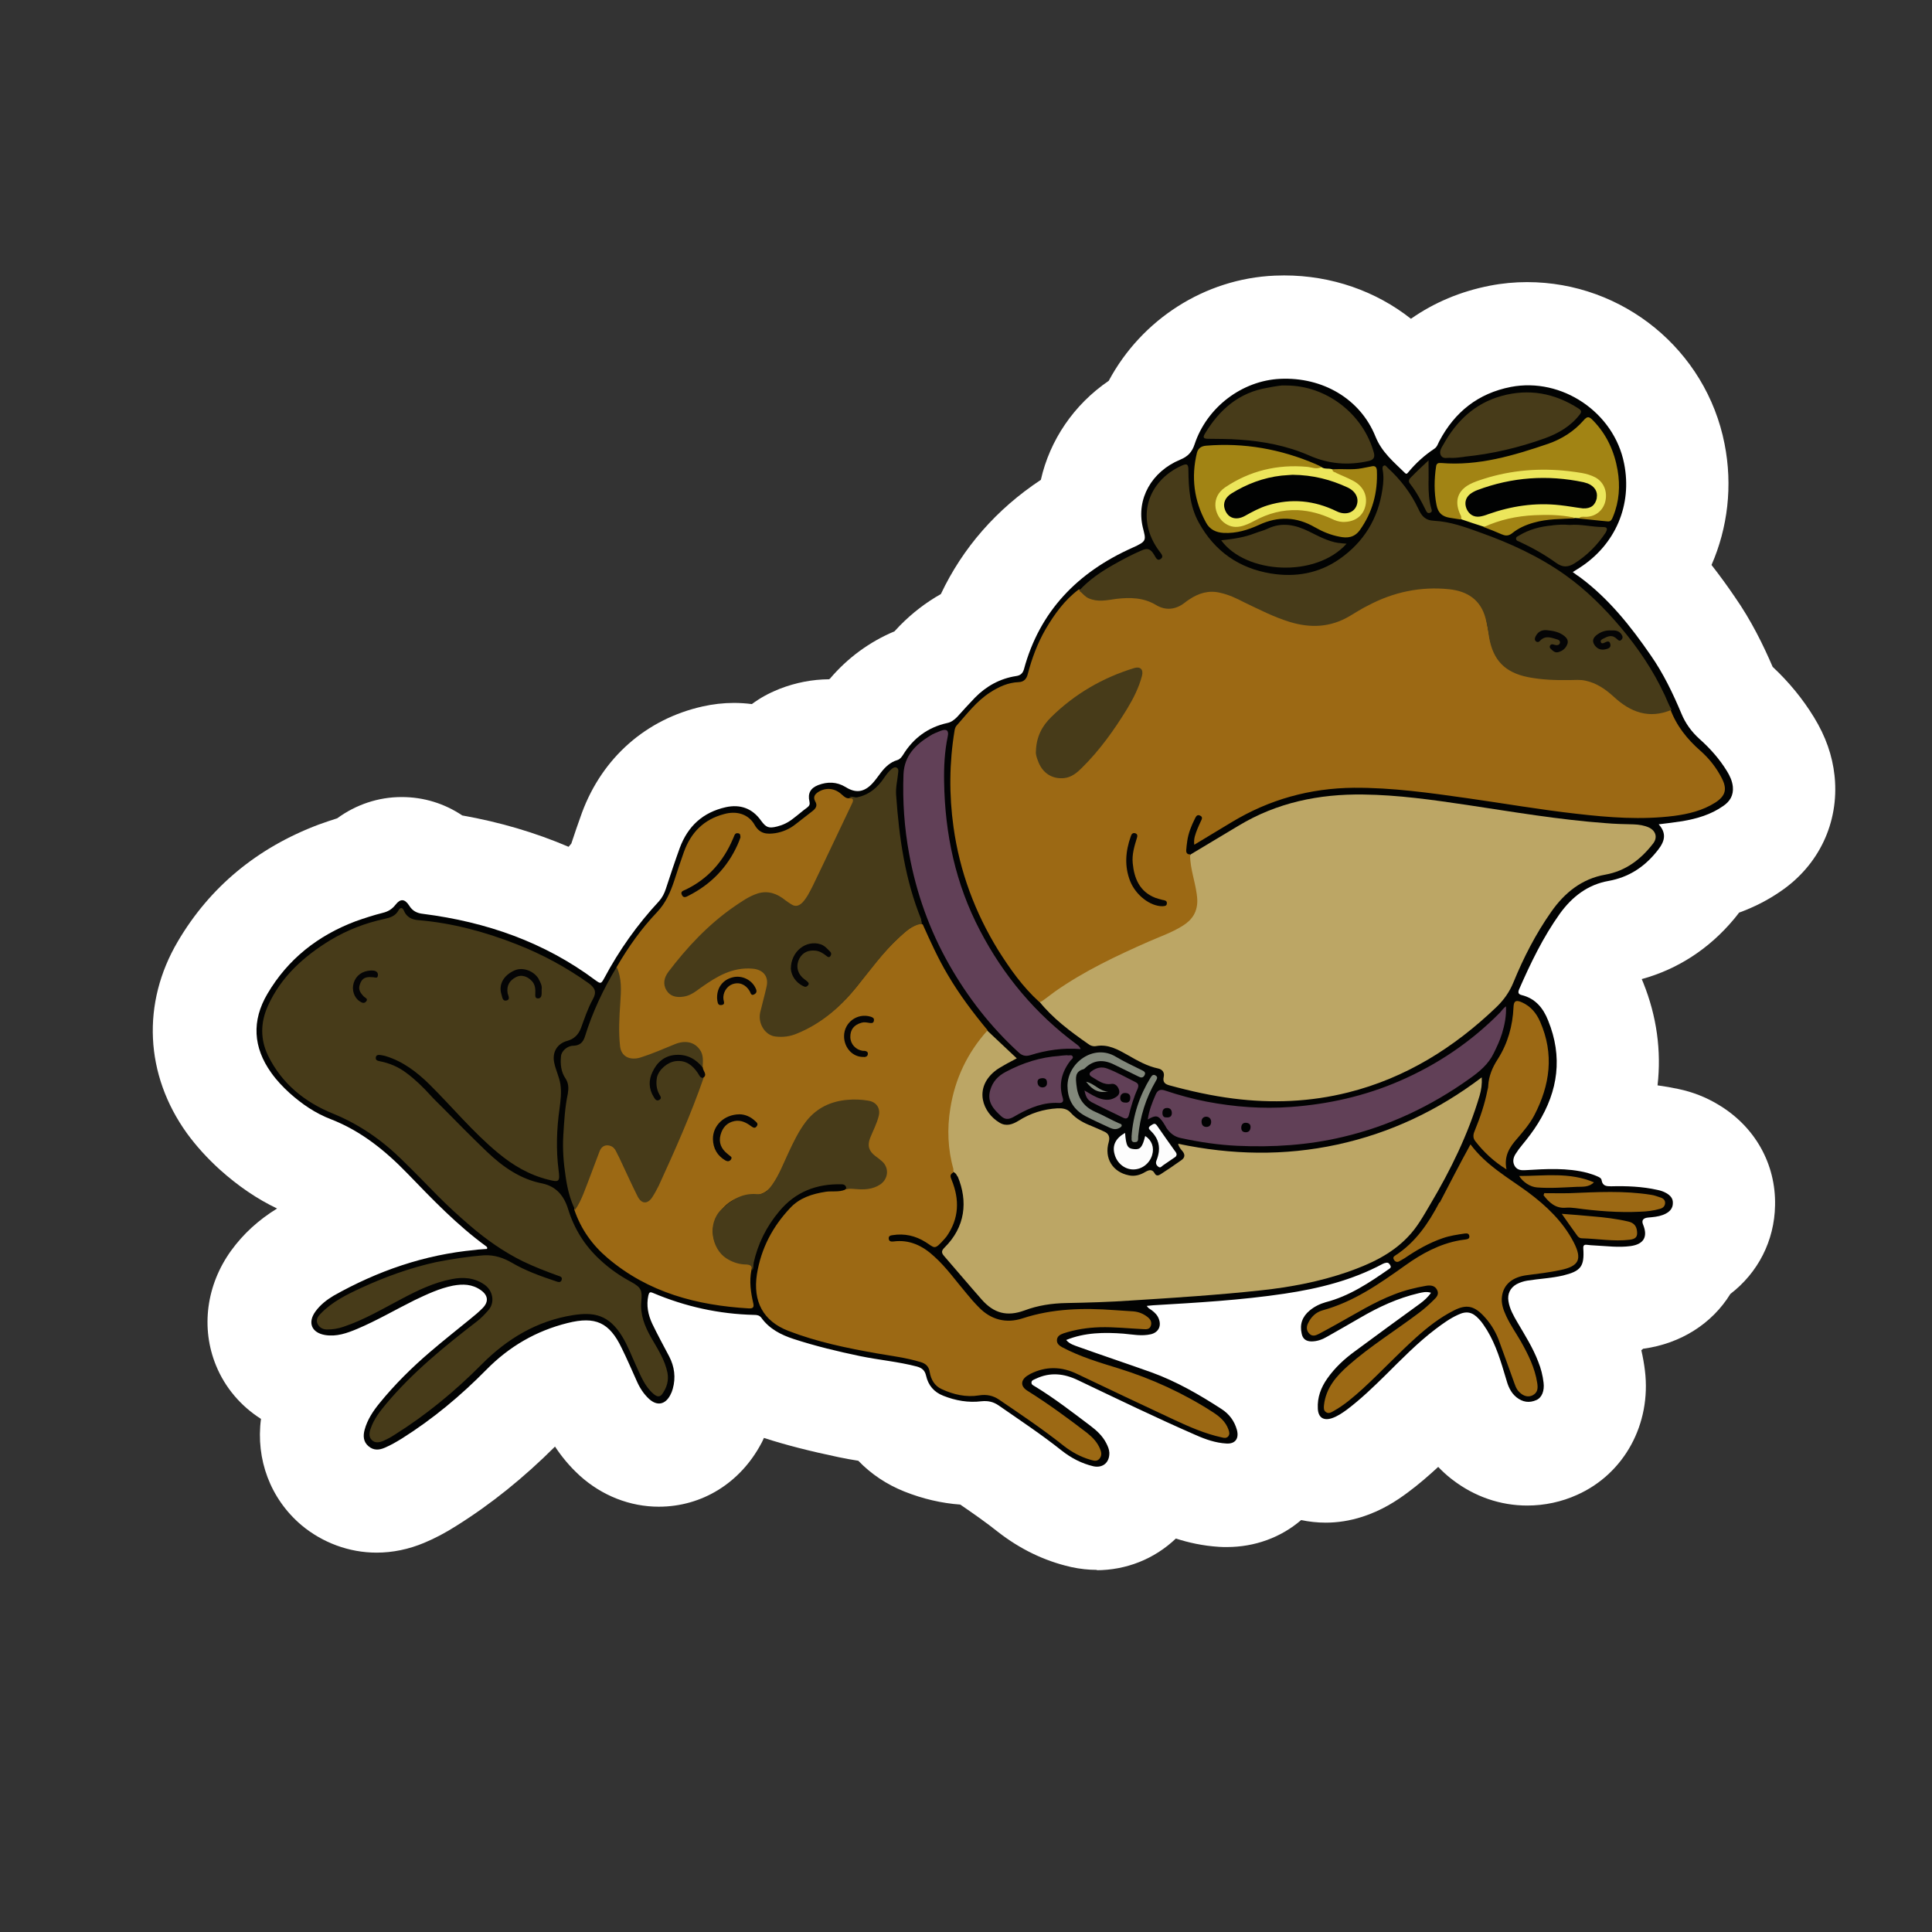
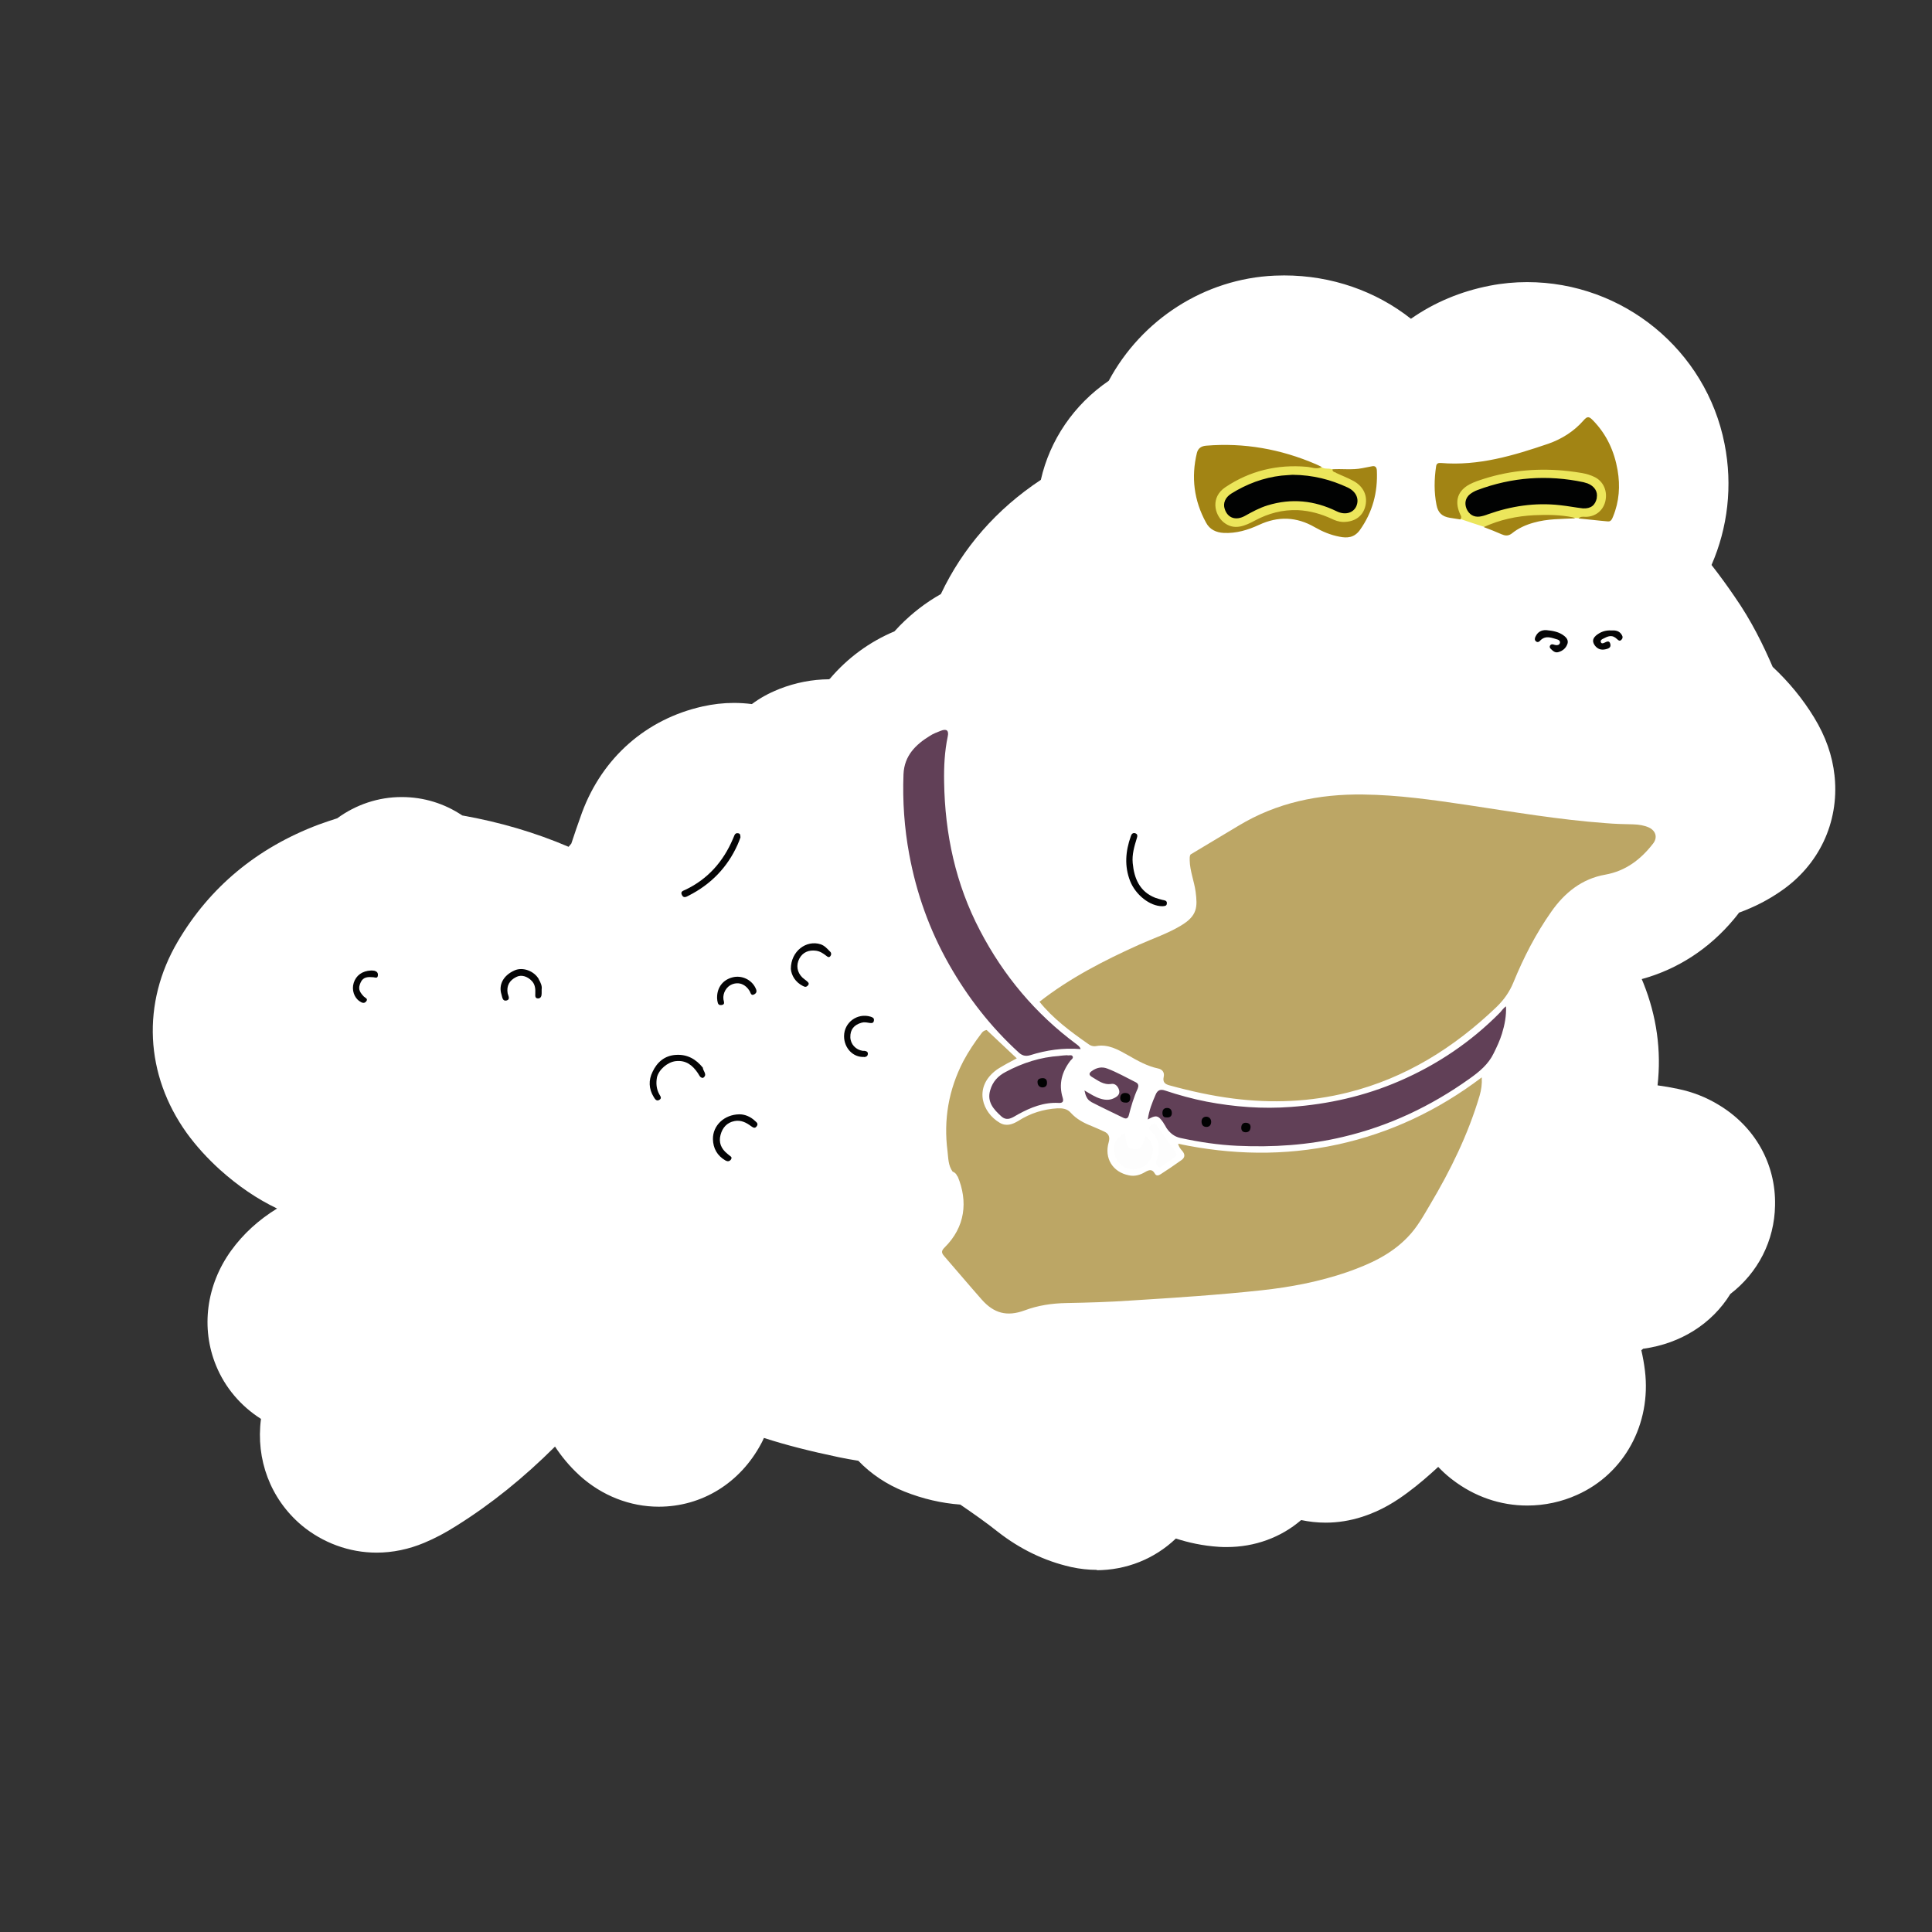
<svg xmlns="http://www.w3.org/2000/svg" id="Vrstva_1" viewBox="0 0 283.46 283.46">
  <rect x="0" y="0" width="283.46" height="283.46" fill="#333333" stroke="none" />
  <defs>
    <style>.cls-1{fill:#473b19;}.cls-1,.cls-2,.cls-3,.cls-4,.cls-5,.cls-6,.cls-7,.cls-8,.cls-9,.cls-10,.cls-11,.cls-12,.cls-13{stroke-width:0px;}.cls-2{fill:#614057;}.cls-3{fill:#82887b;}.cls-4{fill:#a28414;}.cls-5{fill:#9c6914;}.cls-6{fill:#1e1e1c;}.cls-7{fill:#bca665;}.cls-8{fill:#fdfdfd;}.cls-9{fill:#ece65b;}.cls-10{fill:#fff;}.cls-11{fill:#010202;}.cls-12{fill:#050506;}.cls-13{fill:#020303;}</style>
  </defs>
-   <path class="cls-6" d="M160.93,222.54c-.69,0-1.39-.08-2.06-.21-2.77-.63-5.3-1.86-7.64-3.68-1.77-1.41-3.64-2.74-5.9-4.29-1.15-.79-2.48-1.25-3.87-1.36-1.94-.14-3.91-.6-5.84-1.38-1.57-.63-2.93-1.53-4.05-2.69-1.16-1.21-2.69-2-4.34-2.28-.84-.14-1.7-.29-2.54-.46-3.99-.84-7.24-1.67-10.18-2.61-.79-.26-1.59-.37-2.38-.37-2.95,0-5.75,1.68-7.06,4.48l-.23.47c-1.74,3.27-4.71,5.13-8.15,5.13-2.28,0-4.54-.9-6.37-2.54-.93-.86-1.68-1.76-2.34-2.75-1.28-1.96-3.39-3.24-5.72-3.47-.26-.03-.53-.05-.79-.05-2.05,0-4.03.81-5.5,2.28-4.2,4.19-8.48,7.63-13.07,10.51-1.31.83-2.46,1.44-3.59,1.91-1.34.57-2.67.84-4,.84-2.17,0-4.31-.78-6.01-2.2-2.49-2.11-3.67-5.24-3.22-8.59.4-3.01-.99-5.98-3.55-7.61-1.62-1.02-2.86-2.49-3.56-4.22-1.24-3-.73-6.48,1.31-9.34,1.19-1.64,2.63-2.95,4.54-4.13,2.43-1.5,3.84-4.2,3.7-7.05-.15-2.84-1.85-5.38-4.42-6.62-2.28-1.09-4.4-2.55-6.53-4.45-1.47-1.33-2.74-2.74-3.74-4.14-4.36-6.07-4.71-13.23-.95-19.62,3.77-6.4,9.38-11.05,16.69-13.8.86-.31,1.59-.57,2.32-.79.81-.26,1.57-.64,2.28-1.15,1.45-1.05,3.13-1.62,4.86-1.62s3.18.46,4.54,1.38c.9.61,1.93,1.02,3,1.21,4.92.87,9.6,2.25,13.89,4.1.99.43,2.03.63,3.07.63,2.25,0,4.43-.96,5.94-2.75l.35-.41c.67-.78,1.18-1.68,1.51-2.64.47-1.42.96-2.87,1.5-4.34,2.06-5.56,6.36-9.35,12.06-10.62.98-.21,1.94-.34,2.9-.34.53,0,1.09.03,1.62.11.34.05.69.06,1.02.06,1.65,0,3.27-.52,4.6-1.51.67-.49,1.41-.9,2.22-1.22,1.54-.61,3.04-.9,4.54-.9,1.6,0,3.16-.5,4.48-1.44.53-.38,1.16-.92,1.57-1.42,1.79-2.11,3.99-3.73,6.53-4.78,1.01-.43,1.93-1.05,2.67-1.85.24-.26.47-.5.72-.75,1.27-1.28,2.7-2.4,4.23-3.26,1.41-.79,2.54-2,3.22-3.47,2.6-5.5,6.6-10.07,11.92-13.59,1.68-1.12,2.86-2.83,3.3-4.78.89-3.96,3.29-7.44,6.75-9.8,1.04-.7,1.89-1.67,2.49-2.77,3.56-6.66,10.39-11,17.82-11.32.35-.02.7-.02,1.04-.02,5.06,0,9.95,1.67,13.77,4.68,1.42,1.12,3.12,1.68,4.84,1.68,1.56,0,3.13-.47,4.48-1.42,2.49-1.74,5.38-2.95,8.6-3.59,1.3-.24,2.63-.38,3.94-.38,10.38,0,19.33,7.34,21.32,17.44.89,4.48.4,9.02-1.41,13.14-1.15,2.63-.76,5.67.99,7.93.98,1.25,1.97,2.61,3.12,4.28,2.23,3.19,3.76,6.48,4.84,8.97.43.98,1.05,1.86,1.83,2.6,1.88,1.76,3.48,3.7,4.74,5.78,1.1,1.82,1.71,3.51,1.91,5.33.38,3.96-1.28,7.46-4.55,9.67-1.36.95-2.78,1.67-4.37,2.25-1.42.52-2.66,1.44-3.56,2.64-.17.21-.34.44-.52.66-2.61,3.13-5.82,5.23-9.58,6.25-2.17.6-3.97,2.09-4.97,4.11-.98,2.02-1.05,4.37-.18,6.43l.15.4c1.5,3.73,2.03,7.5,1.6,11.29-.47,4.22,2.51,8.04,6.71,8.6.81.11,1.6.24,2.37.41,1.34.29,2.51.73,3.55,1.36,3,1.77,4.65,4.66,4.57,7.95-.05,2.81-1.3,5.29-3.51,7-.75.58-1.38,1.28-1.88,2.08-1.47,2.37-4.07,3.97-7.14,4.4-1.42.2-2.86.81-3.96,1.73l-.15.12c-2.37,1.88-3.45,4.97-2.75,7.9.17.7.29,1.42.38,2.12.53,4.43-1.62,8.51-5.36,10.18-1.31.6-2.74.9-4.16.9-2.22,0-4.37-.75-6.24-2.19l-.14-.11c-.37-.29-.72-.61-1.05-.96-1.53-1.6-3.59-2.43-5.65-2.43-1.89,0-3.81.69-5.3,2.08-1.38,1.28-2.6,2.31-3.85,3.24-1.19.87-2.55,1.79-4.37,2.37-1.01.32-2,.49-3,.49-.66,0-1.31-.06-1.94-.2-.55-.12-1.1-.18-1.65-.18-1.85,0-3.65.66-5.07,1.88-1.59,1.36-3.61,2.08-5.82,2.08-.21,0-.41,0-.64-.02-1.48-.09-2.93-.37-4.45-.86-.78-.26-1.59-.38-2.38-.38-1.97,0-3.91.75-5.38,2.15-1.71,1.64-3.9,2.49-6.31,2.49l-.05-.03Z" />
-   <path class="cls-10" d="M160.93,230.33c-1.24,0-2.48-.14-3.7-.4-.08-.02-.14-.03-.21-.05-3.79-.87-7.37-2.6-10.61-5.13-1.73-1.38-3.58-2.67-5.52-4-2.75-.2-5.5-.84-8.19-1.91-2.61-1.04-4.91-2.58-6.77-4.52-.95-.15-1.91-.32-2.86-.52-4.28-.9-7.78-1.79-10.99-2.83-.08.15-.14.31-.21.46-.06.12-.12.24-.18.35-3.09,5.81-8.71,9.28-15.04,9.28-4.2,0-8.31-1.6-11.57-4.54-.06-.06-.12-.11-.18-.17-1.31-1.21-2.46-2.58-3.47-4.11-4.6,4.58-9.34,8.41-14.43,11.6-1.68,1.07-3.19,1.86-4.74,2.51-2.28.96-4.65,1.45-7.01,1.45-4,0-7.92-1.44-11.02-4.03-4.57-3.87-6.72-9.67-5.94-15.59-2.95-1.88-5.26-4.57-6.59-7.82-2.26-5.5-1.44-11.81,2.2-16.86,1.8-2.48,4-4.49,6.75-6.19-2.95-1.41-5.7-3.29-8.37-5.68-1.91-1.73-3.51-3.51-4.86-5.36-6.17-8.59-6.66-19.1-1.34-28.13,4.69-7.98,11.64-13.75,20.65-17.15.06-.02.12-.05.17-.06.89-.32,1.74-.61,2.57-.87,2.77-2.02,6.04-3.12,9.46-3.12,3.24,0,6.28.95,8.89,2.7,5.53.98,10.74,2.52,15.6,4.6.14-.15.28-.32.4-.47.49-1.48,1.01-3.01,1.57-4.55,3-8.08,9.43-13.72,17.68-15.57,1.51-.34,3.07-.52,4.6-.52.89,0,1.77.06,2.64.17,1.16-.86,2.46-1.59,3.88-2.15.06-.03.12-.05.18-.08,2.37-.92,4.8-1.39,7.26-1.41.05-.03.09-.06.14-.09,2.58-3.04,5.81-5.41,9.46-6.94.26-.28.53-.57.79-.84,1.83-1.86,3.85-3.41,6.02-4.63,3.21-6.79,8.16-12.45,14.67-16.76,1.31-5.81,4.83-11.03,9.96-14.53,4.8-8.97,14.06-14.99,24.36-15.43.46-.02.92-.03,1.38-.03,6.98,0,13.49,2.32,18.6,6.36,3.38-2.37,7.27-4.02,11.6-4.86,1.8-.35,3.64-.52,5.44-.52,14.09,0,26.27,9.98,28.97,23.73,1.22,6.14.47,12.32-1.91,17.77,1.24,1.59,2.37,3.15,3.39,4.65,2.48,3.55,4.22,7.15,5.58,10.3,2.38,2.22,4.43,4.72,6.07,7.41,1.71,2.8,2.69,5.59,3.01,8.56,0,.06,0,.12.02.2.64,6.69-2.32,12.94-7.93,16.76-1.85,1.28-3.88,2.32-6.1,3.13-.24.32-.49.64-.76.96-3.62,4.34-8.25,7.35-13.52,8.79.08.18.15.37.23.55,1.97,4.89,2.67,9.99,2.09,15.04,1.04.14,2.05.32,3.04.53,2.11.44,4.07,1.21,5.84,2.28,5.39,3.19,8.5,8.71,8.36,14.81-.09,5.18-2.49,9.86-6.56,12.99-2.69,4.36-7.27,7.26-12.68,8.02h-.09c-.09.08-.18.15-.29.23.23.99.41,2,.53,3,.95,7.82-3.03,15.13-9.95,18.22-2.25,1.02-4.75,1.57-7.32,1.57-3.94,0-7.75-1.31-10.97-3.79-.09-.06-.17-.14-.26-.2-.67-.53-1.28-1.1-1.83-1.68-1.39,1.28-2.84,2.55-4.49,3.77-1.59,1.18-3.73,2.61-6.65,3.55-1.8.58-3.61.86-5.38.86-1.24,0-2.45-.14-3.59-.38-2.96,2.55-6.8,3.96-10.9,3.96-.37,0-.75,0-1.15-.03-2.4-.15-4.54-.64-6.33-1.22-3.15,3-7.27,4.65-11.71,4.65h.11Z" />
+   <path class="cls-10" d="M160.93,230.33c-1.24,0-2.48-.14-3.7-.4-.08-.02-.14-.03-.21-.05-3.79-.87-7.37-2.6-10.61-5.13-1.73-1.38-3.58-2.67-5.52-4-2.75-.2-5.5-.84-8.19-1.91-2.61-1.04-4.91-2.58-6.77-4.52-.95-.15-1.91-.32-2.86-.52-4.28-.9-7.78-1.79-10.99-2.83-.08.15-.14.31-.21.46-.06.12-.12.24-.18.35-3.09,5.81-8.71,9.28-15.04,9.28-4.2,0-8.31-1.6-11.57-4.54-.06-.06-.12-.11-.18-.17-1.31-1.21-2.46-2.58-3.47-4.11-4.6,4.58-9.34,8.41-14.43,11.6-1.68,1.07-3.19,1.86-4.74,2.51-2.28.96-4.65,1.45-7.01,1.45-4,0-7.92-1.44-11.02-4.03-4.57-3.87-6.72-9.67-5.94-15.59-2.95-1.88-5.26-4.57-6.59-7.82-2.26-5.5-1.44-11.81,2.2-16.86,1.8-2.48,4-4.49,6.75-6.19-2.95-1.41-5.7-3.29-8.37-5.68-1.91-1.73-3.51-3.51-4.86-5.36-6.17-8.59-6.66-19.1-1.34-28.13,4.69-7.98,11.64-13.75,20.65-17.15.06-.02.12-.05.17-.06.89-.32,1.74-.61,2.57-.87,2.77-2.02,6.04-3.12,9.46-3.12,3.24,0,6.28.95,8.89,2.7,5.53.98,10.74,2.52,15.6,4.6.14-.15.28-.32.4-.47.49-1.48,1.01-3.01,1.57-4.55,3-8.08,9.43-13.72,17.68-15.57,1.51-.34,3.07-.52,4.6-.52.89,0,1.77.06,2.64.17,1.16-.86,2.46-1.59,3.88-2.15.06-.03.12-.05.18-.08,2.37-.92,4.8-1.39,7.26-1.41.05-.03.09-.06.14-.09,2.58-3.04,5.81-5.41,9.46-6.94.26-.28.53-.57.79-.84,1.83-1.86,3.85-3.41,6.02-4.63,3.21-6.79,8.16-12.45,14.67-16.76,1.31-5.81,4.83-11.03,9.96-14.53,4.8-8.97,14.06-14.99,24.36-15.43.46-.02.92-.03,1.38-.03,6.98,0,13.49,2.32,18.6,6.36,3.38-2.37,7.27-4.02,11.6-4.86,1.8-.35,3.64-.52,5.44-.52,14.09,0,26.27,9.98,28.97,23.73,1.22,6.14.47,12.32-1.91,17.77,1.24,1.59,2.37,3.15,3.39,4.65,2.48,3.55,4.22,7.15,5.58,10.3,2.38,2.22,4.43,4.72,6.07,7.41,1.71,2.8,2.69,5.59,3.01,8.56,0,.06,0,.12.02.2.64,6.69-2.32,12.94-7.93,16.76-1.85,1.28-3.88,2.32-6.1,3.13-.24.32-.49.64-.76.96-3.62,4.34-8.25,7.35-13.52,8.79.08.18.15.37.23.55,1.97,4.89,2.67,9.99,2.09,15.04,1.04.14,2.05.32,3.04.53,2.11.44,4.07,1.21,5.84,2.28,5.39,3.19,8.5,8.71,8.36,14.81-.09,5.18-2.49,9.86-6.56,12.99-2.69,4.36-7.27,7.26-12.68,8.02h-.09c-.09.08-.18.15-.29.23.23.99.41,2,.53,3,.95,7.82-3.03,15.13-9.95,18.22-2.25,1.02-4.75,1.57-7.32,1.57-3.94,0-7.75-1.31-10.97-3.79-.09-.06-.17-.14-.26-.2-.67-.53-1.28-1.1-1.83-1.68-1.39,1.28-2.84,2.55-4.49,3.77-1.59,1.18-3.73,2.61-6.65,3.55-1.8.58-3.61.86-5.38.86-1.24,0-2.45-.14-3.59-.38-2.96,2.55-6.8,3.96-10.9,3.96-.37,0-.75,0-1.15-.03-2.4-.15-4.54-.64-6.33-1.22-3.15,3-7.27,4.65-11.71,4.65h.11" />
  <path class="cls-10" d="M253.31,113.12c-1.09-1.77-2.46-3.33-4.03-4.72-1.18-1.05-2.05-2.26-2.64-3.7-1.27-2.98-2.64-5.9-4.51-8.57-2.95-4.26-6.13-8.3-10.35-11.43-.37-.24-.69-.47-1.09-.78.4-.24.72-.46,1.05-.66,5.23-3.36,7.7-9.17,6.49-15.25-1.47-7.52-9.14-12.68-16.63-11.25-4.78.93-8.21,3.64-10.47,7.92-.21.4-.34.87-.75,1.15-1.44.96-2.74,2.14-3.85,3.48-.15.15-.24.31-.47.06-1.65-1.62-3.39-3.04-4.32-5.35-2.23-5.53-7.76-8.73-13.95-8.45-5.59.24-10.76,4.16-12.58,9.6-.37,1.15-.99,1.8-2.11,2.26-4.2,1.74-6.46,5.78-5.5,9.89.46,1.93.69,2.05-1.53,3.04-7.96,3.58-13.59,9.26-15.91,17.86-.18.6-.5.87-1.15.96-2.34.37-4.36,1.47-6.02,3.16-.9.93-1.77,1.89-2.64,2.86-.43.43-.84.75-1.44.87-2.83.63-5,2.23-6.49,4.69-.21.34-.46.63-.84.75-1.02.31-1.74.99-2.37,1.8-.43.57-.81,1.15-1.3,1.65-1.21,1.3-2.43,1.44-3.91.5-1.3-.78-2.64-.81-4.03-.28-1.12.46-1.53,1.24-1.27,2.4.09.4,0,.63-.31.87-.72.53-1.41,1.15-2.14,1.68-.69.53-1.44.9-2.29,1.12-1.27.31-1.62.15-2.37-.87-1.27-1.77-3.04-2.43-5.17-1.96-3.36.75-5.56,2.8-6.74,5.96-.72,1.99-1.39,4-2.05,6.02-.21.66-.5,1.27-.99,1.8-3.19,3.42-5.87,7.18-8.05,11.31-.46.84-.5.84-1.27.31-7.52-5.62-16.06-8.57-25.29-9.75-.9-.09-1.56-.43-2.05-1.21-.66-1.02-1.3-1.05-2.02-.12-.5.63-1.12.99-1.86,1.18-1.36.34-2.67.75-4,1.24-5.5,2.08-9.92,5.53-12.93,10.65-2.32,3.94-2.11,7.85.57,11.58.78,1.09,1.71,2.08,2.7,2.98,1.8,1.62,3.76,2.95,6.02,3.82,4.42,1.71,7.99,4.6,11.25,7.96,3.67,3.79,7.3,7.61,11.58,10.71.09.09.21.18.09.37-.28.03-.53.03-.81.06-.31,0-.63.06-.93.09-7.43.69-14.29,3.07-20.75,6.71-1.02.6-1.96,1.33-2.67,2.32-1.18,1.62-.57,3.13,1.41,3.45,1.68.28,3.22-.28,4.72-.9,2.89-1.24,5.59-2.83,8.39-4.2,1.83-.87,3.67-1.74,5.65-2.14,1.44-.28,2.83-.24,4.1.66,1.05.75,1.18,1.68.28,2.61-.57.57-1.18,1.09-1.8,1.59-1.99,1.62-3.97,3.19-5.9,4.84-2.67,2.29-5.2,4.78-7.43,7.52-.96,1.18-1.8,2.43-2.2,3.91-.24.9-.21,1.77.57,2.43.75.63,1.56.57,2.4.21.87-.37,1.71-.84,2.52-1.36,4.54-2.86,8.63-6.28,12.39-10.1,3.33-3.36,7.27-5.68,11.9-6.83,4.1-1.02,6.13-.09,7.93,3.67.78,1.59,1.47,3.22,2.2,4.81.46,1.02,1.02,1.93,1.83,2.67,1.18,1.05,2.34.84,3.1-.57.15-.31.28-.6.37-.93.46-1.65.24-3.26-.53-4.75-.84-1.59-1.71-3.19-2.49-4.81-.6-1.3-.87-2.64-.57-4.1.12-.46.18-.6.69-.4,4.75,2.02,9.69,3.1,14.85,3.22.43,0,.78.06,1.05.43,1.18,1.62,2.89,2.49,4.72,3.1,3.22,1.05,6.46,1.83,9.78,2.52,2.77.57,5.59.81,8.33,1.53.72.21,1.15.53,1.33,1.33.34,1.41,1.18,2.4,2.52,2.95,1.8.72,3.7,1.05,5.62.81.96-.09,1.71.06,2.49.6,3.13,2.17,6.31,4.26,9.29,6.65,1.39,1.09,2.92,1.89,4.63,2.29,1.41.31,2.4-.57,2.34-2.02-.03-.47-.21-.9-.43-1.33-.53-1.09-1.41-1.89-2.37-2.61-2.64-1.99-5.26-4-8.05-5.72-.24-.15-.63-.28-.57-.66.03-.31.4-.4.63-.5,2.11-.99,4.16-.78,6.19.21,5.75,2.74,11.46,5.5,17.28,8.05,1.44.63,2.92,1.15,4.48,1.24,1.3.09,1.89-.69,1.56-1.99-.37-1.33-1.15-2.34-2.26-3.07-3.26-2.11-6.62-4.07-10.28-5.38-3.55-1.27-7.12-2.46-10.68-3.73-.66-.24-1.33-.43-1.83-1.02,2.74-1.12,5.56-1.15,8.39-.93,1.36.12,2.67.4,4.03.09,1.05-.24,1.53-1.12,1.21-2.14-.18-.6-.57-1.02-1.09-1.39-.24-.18-.5-.31-.72-.63.34-.03.63-.06.9-.09,6.46-.4,12.96-.75,19.36-1.71,5-.75,9.86-1.96,14.35-4.36.18-.09.37-.15.57-.18.31-.03.46.18.57.43.12.28-.03.4-.21.5-2.89,2.02-5.81,3.97-9.29,4.87-.87.24-1.65.63-2.34,1.21-1.09.9-1.47,2.05-1.18,3.39.15.78.66,1.15,1.44,1.15.84,0,1.62-.31,2.34-.72,1.62-.9,3.22-1.83,4.84-2.77,2.67-1.56,5.47-2.86,8.54-3.58.53-.12,1.09-.28,1.74-.09-.47.69-1.02,1.18-1.59,1.59-3.19,2.32-6.37,4.63-9.54,6.98-1.56,1.15-2.98,2.43-4.1,4.03-.93,1.33-1.47,2.77-1.39,4.42.06,1.3.81,1.8,2.05,1.41.84-.28,1.53-.75,2.23-1.27,2.02-1.5,3.82-3.26,5.62-5.03,2.4-2.37,4.72-4.78,7.4-6.8,1.05-.78,2.11-1.53,3.27-2.08,1.27-.6,2.14-.4,3.07.63.46.47.81,1.05,1.18,1.62,1.33,2.2,2.05,4.63,2.77,7.06.31,1.05.66,2.08,1.56,2.8.9.69,1.86.87,2.92.4.81-.37,1.21-1.39,1.05-2.55-.12-1.05-.4-2.08-.78-3.07-.78-2.05-1.96-3.88-3.04-5.75-.57-.99-1.15-1.99-1.33-3.13-.18-1.05.24-1.96,1.18-2.49.47-.28,1.02-.46,1.59-.53,1.74-.28,3.51-.37,5.23-.75,2.61-.63,3.16-1.3,2.98-3.97-.03-.47.15-.6.57-.53.37.06.72.06,1.09.09,1.77.09,3.51.34,5.29.09,1.93-.28,2.55-1.36,1.83-3.13-.26-.62-.04-.97.69-1.05.21-.03.43-.03.63-.06.69-.09,1.39-.21,2.02-.53.6-.34,1.02-.78,1.02-1.53.03-.72-.4-1.15-.96-1.47-.4-.24-.84-.4-1.3-.47-2.23-.5-4.51-.6-6.8-.53-.66,0-1.24-.03-1.39-.87-.03-.31-.28-.43-.5-.53-.5-.24-1.05-.43-1.59-.57-2.98-.75-6.02-.57-9.05-.4-.63.03-1.21.03-1.59-.57-.4-.63-.24-1.27.12-1.83.31-.46.6-.87.93-1.27.84-1.02,1.65-2.08,2.34-3.19,2.98-4.78,3.64-9.78,1.5-15.07-.72-1.83-1.86-3.26-3.91-3.76-.46-.12-.53-.37-.37-.81,1.68-3.88,3.51-7.67,5.99-11.13,1.8-2.49,4.13-4.26,7.18-4.81,2.83-.5,5.06-1.93,6.86-4.1,1.05-1.27,1.93-2.58.46-4.2,1.24-.15,2.37-.28,3.48-.46,2.14-.37,4.19-.96,5.99-2.23.99-.66,1.53-1.56,1.41-2.83-.09-.84-.46-1.59-.87-2.29l.09-.03Z" />
-   <path class="cls-13" d="M209.88,189.65c-.66-.18-1.21-.03-1.74.09-3.07.72-5.87,2.02-8.54,3.58-1.62.93-3.22,1.86-4.84,2.77-.72.43-1.5.72-2.34.72-.78,0-1.3-.37-1.44-1.15-.31-1.36.09-2.49,1.18-3.39.69-.57,1.47-.96,2.34-1.21,3.48-.9,6.4-2.86,9.29-4.87.18-.12.34-.24.21-.5-.12-.24-.28-.46-.57-.43-.21.03-.4.09-.57.18-4.48,2.4-9.35,3.61-14.35,4.36-6.4.96-12.9,1.33-19.36,1.71-.28.03-.57.06-.9.09.21.34.47.46.72.63.5.37.9.78,1.09,1.39.34,1.02-.15,1.89-1.21,2.14-1.36.31-2.67.03-4.03-.09-2.83-.21-5.65-.18-8.39.93.5.6,1.18.78,1.83,1.02,3.55,1.27,7.12,2.46,10.68,3.73,3.67,1.33,7.03,3.27,10.28,5.38,1.12.72,1.89,1.74,2.26,3.07.34,1.3-.28,2.08-1.56,1.99-1.56-.09-3.04-.6-4.48-1.24-5.84-2.55-11.55-5.32-17.28-8.05-2.05-.99-4.1-1.21-6.19-.21-.24.12-.6.21-.63.5-.06.4.34.5.57.66,2.8,1.71,5.41,3.73,8.05,5.72.96.72,1.83,1.53,2.37,2.61.21.43.4.84.43,1.33.06,1.44-.93,2.32-2.34,2.02-1.71-.4-3.26-1.21-4.63-2.29-2.98-2.37-6.16-4.48-9.29-6.65-.78-.53-1.53-.69-2.49-.6-1.93.24-3.82-.09-5.62-.81-1.36-.53-2.2-1.53-2.52-2.95-.18-.78-.6-1.12-1.33-1.33-2.74-.72-5.56-.96-8.33-1.53-3.3-.69-6.56-1.47-9.78-2.52-1.83-.6-3.55-1.47-4.72-3.1-.28-.37-.63-.43-1.05-.43-5.17-.12-10.1-1.21-14.85-3.22-.5-.21-.57-.06-.69.4-.31,1.44-.03,2.8.57,4.1.78,1.62,1.65,3.22,2.49,4.81.78,1.5.99,3.1.53,4.75-.09.34-.21.63-.37.93-.75,1.41-1.93,1.62-3.1.57-.81-.75-1.39-1.65-1.83-2.67-.72-1.59-1.41-3.22-2.2-4.81-1.8-3.76-3.85-4.69-7.93-3.67-4.63,1.15-8.57,3.45-11.9,6.83-3.76,3.82-7.85,7.24-12.39,10.1-.81.5-1.65.99-2.52,1.36-.84.37-1.65.43-2.4-.21-.78-.66-.81-1.53-.57-2.43.4-1.47,1.24-2.74,2.2-3.91,2.23-2.74,4.75-5.23,7.43-7.52,1.93-1.65,3.91-3.22,5.9-4.84.63-.5,1.24-1.02,1.8-1.59.9-.93.78-1.86-.28-2.61-1.27-.9-2.64-.93-4.1-.66-1.99.4-3.82,1.27-5.65,2.14-2.8,1.39-5.5,2.98-8.39,4.2-1.5.63-3.04,1.18-4.72.9-1.99-.34-2.58-1.83-1.41-3.45.72-.99,1.65-1.71,2.67-2.32,6.46-3.64,13.33-6.02,20.75-6.71.31-.03.63-.09.93-.09.28-.03.53-.03.81-.06.12-.18,0-.28-.09-.37-4.26-3.1-7.92-6.92-11.58-10.71-3.26-3.36-6.83-6.25-11.25-7.96-2.26-.87-4.2-2.2-6.02-3.82-.99-.9-1.93-1.89-2.7-2.98-2.67-3.73-2.89-7.64-.57-11.58,3.01-5.12,7.43-8.57,12.93-10.65,1.33-.47,2.64-.9,4-1.24.75-.18,1.36-.53,1.86-1.18.72-.93,1.36-.9,2.02.12.47.78,1.15,1.12,2.05,1.21,9.23,1.18,17.77,4.13,25.29,9.75.75.53.81.53,1.27-.31,2.2-4.13,4.87-7.89,8.05-11.31.47-.53.78-1.15.99-1.8.66-2.02,1.33-4.03,2.05-6.02,1.18-3.16,3.36-5.2,6.74-5.96,2.14-.47,3.91.18,5.17,1.96.75,1.02,1.12,1.18,2.37.87.84-.21,1.59-.57,2.29-1.12.72-.53,1.41-1.15,2.14-1.68.31-.24.4-.47.31-.87-.28-1.18.15-1.96,1.27-2.4,1.39-.53,2.74-.5,4.03.28,1.47.93,2.7.78,3.91-.5.47-.5.87-1.09,1.3-1.65.63-.81,1.36-1.5,2.37-1.8.4-.12.63-.43.84-.75,1.5-2.46,3.67-4.07,6.49-4.69.6-.12,1.02-.46,1.44-.87.87-.96,1.74-1.93,2.64-2.86,1.65-1.68,3.67-2.8,6.02-3.16.63-.09.96-.37,1.15-.96,2.32-8.6,7.93-14.29,15.91-17.86,2.23-.99,1.99-1.12,1.53-3.04-.96-4.13,1.3-8.15,5.5-9.89,1.12-.46,1.74-1.12,2.11-2.26,1.8-5.44,6.98-9.35,12.58-9.6,6.19-.28,11.72,2.92,13.95,8.45.93,2.32,2.67,3.73,4.32,5.35.24.24.34.09.47-.06,1.12-1.36,2.4-2.52,3.85-3.48.43-.28.53-.75.75-1.15,2.26-4.26,5.68-6.98,10.47-7.92,7.49-1.44,15.16,3.73,16.63,11.25,1.21,6.07-1.27,11.87-6.49,15.25-.34.21-.66.43-1.05.66.4.31.72.53,1.09.78,4.2,3.13,7.4,7.15,10.35,11.43,1.86,2.67,3.26,5.59,4.51,8.57.6,1.44,1.47,2.64,2.64,3.7,1.56,1.39,2.95,2.95,4.03,4.72.43.69.78,1.44.87,2.29.12,1.27-.43,2.17-1.41,2.83-1.8,1.27-3.85,1.86-5.99,2.23-1.12.18-2.26.31-3.48.46,1.47,1.62.6,2.95-.46,4.2-1.8,2.17-4.03,3.58-6.86,4.1-3.07.53-5.38,2.32-7.18,4.81-2.46,3.45-4.29,7.24-5.99,11.13-.18.46-.09.69.37.81,2.05.5,3.19,1.93,3.91,3.76,2.14,5.29,1.47,10.28-1.5,15.07-.69,1.12-1.5,2.17-2.34,3.19-.34.4-.63.81-.93,1.27-.37.57-.5,1.21-.12,1.83.4.6.96.6,1.59.57,3.04-.18,6.07-.37,9.05.4.53.15,1.09.34,1.59.57.24.12.47.24.5.53.15.84.72.87,1.39.87,2.29-.06,4.57.03,6.8.53.46.09.9.24,1.3.47.57.34.99.75.96,1.47,0,.75-.43,1.21-1.02,1.53-.63.34-1.33.46-2.02.53-.21.03-.43.03-.63.06-.72.08-.95.43-.69,1.05.72,1.77.09,2.86-1.83,3.13-1.77.24-3.51,0-5.29-.09-.37-.03-.72-.03-1.09-.09-.43-.06-.6.06-.57.53.18,2.67-.37,3.33-2.98,3.97-1.71.4-3.48.47-5.23.75-.57.09-1.12.28-1.59.53-.93.53-1.36,1.44-1.18,2.49.18,1.15.75,2.14,1.33,3.13,1.09,1.86,2.26,3.7,3.04,5.75.4.99.66,2.02.78,3.07.15,1.18-.24,2.2-1.05,2.55-1.05.47-2.02.31-2.92-.4-.9-.72-1.27-1.74-1.56-2.8-.72-2.43-1.44-4.87-2.77-7.06-.37-.57-.72-1.15-1.18-1.62-.93-1.02-1.8-1.24-3.07-.63-1.18.53-2.23,1.3-3.27,2.08-2.67,2.02-5,4.42-7.4,6.8-1.8,1.77-3.61,3.51-5.62,5.03-.69.5-1.39.99-2.23,1.27-1.24.4-1.99-.12-2.05-1.41-.09-1.65.46-3.1,1.39-4.42,1.12-1.59,2.52-2.89,4.1-4.03,3.16-2.34,6.34-4.66,9.54-6.98.57-.43,1.12-.9,1.59-1.59l-.09.03Z" />
  <path class="cls-7" d="M152.48,147c4.48-3.51,9.54-6.1,14.7-8.42,2.02-.9,4.16-1.62,6.07-2.77,2.43-1.44,2.46-2.74,2.17-4.97-.21-1.56-.84-3.04-.87-4.63,0-.28-.03-.57.12-.84,2.34-1.41,4.72-2.83,7.06-4.23,5.62-3.39,11.78-4.66,18.28-4.57,5.12.06,10.16.78,15.22,1.53,6.77,1.02,13.51,2.17,20.33,2.67,1.39.12,2.74.15,4.13.18.78.03,1.56.15,2.26.47,1.02.5,1.27,1.5.57,2.37-1.8,2.32-4,4-7,4.54-3.42.6-5.96,2.64-7.92,5.44-2.29,3.26-4.07,6.74-5.56,10.38-.57,1.39-1.39,2.55-2.49,3.61-6.22,5.96-13.33,10.41-21.75,12.52-5.53,1.39-11.16,1.62-16.84.9-3.16-.4-6.28-1.09-9.35-1.93-.69-.18-1.05-.47-.87-1.27.15-.66-.24-1.09-.81-1.21-1.62-.34-3.04-1.15-4.45-1.96-1.44-.81-2.89-1.65-4.66-1.33-.46.09-.9-.09-1.24-.37-2.58-1.8-5.12-3.7-7.09-6.16v.03ZM140.51,172.6c1.53,3.67,1.12,7.43-1.93,10.44-.47.47-.47.75-.09,1.21,1.86,2.14,3.67,4.29,5.53,6.4,1.8,2.05,3.73,2.55,6.28,1.62,1.99-.75,4.03-1.05,6.16-1.09,3.16-.06,6.31-.15,9.47-.37,6.37-.4,12.78-.81,19.15-1.5,4.26-.46,8.51-1.27,12.58-2.67,3.27-1.15,6.4-2.55,8.86-5.12,1.39-1.41,2.32-3.13,3.3-4.78,3.01-5.06,5.59-10.32,7.27-16,.24-.84.37-1.68.31-2.67-6.43,4.87-13.45,8.18-21.2,9.86-7.76,1.68-15.51,1.53-23.34-.12.09.46.34.75.6,1.05.46.53.4,1.02-.18,1.39-.96.69-1.96,1.36-2.98,2.02-.31.21-.66.31-.87-.09-.4-.72-.87-.53-1.44-.21-.72.43-1.53.66-2.37.47-2.37-.47-3.64-2.52-2.95-4.87.21-.75,0-1.27-.69-1.56-.6-.28-1.18-.53-1.77-.78-1.18-.46-2.26-1.02-3.13-1.99-.5-.57-1.21-.66-1.93-.63-2.08.12-3.97.72-5.72,1.83-.87.53-1.8.87-2.77.28-2.49-1.47-3.79-5-.75-7.52.43-.37.93-.63,1.44-.93.57-.34,1.18-.63,1.83-.99-1.5-1.41-2.98-2.8-4.42-4.16-.34.06-.57.21-.75.47-.99,1.3-1.89,2.64-2.67,4.1-2.17,4.19-2.92,8.6-2.32,13.23.12.99.09,2.08.75,2.98.4.15.57.4.69.69l.03.02Z" />
  <path class="cls-9" d="M195.45,68.85c1.12.5,2.29.99,3.36,1.59,1.24.66,1.89,1.71,1.83,3.19-.06,1.3-.63,2.29-1.8,2.86-1.12.53-2.26.46-3.36-.09-1.86-.9-3.82-1.39-5.93-1.33-2.14.06-4.03.78-5.87,1.8-.84.46-1.71.81-2.67.66-1.47-.21-2.37-1.09-2.77-2.49s.03-2.74,1.21-3.58c2.4-1.68,5.06-2.67,7.96-3.07,2.2-.31,4.32-.09,6.49.15.46.34,1.02.12,1.53.31h.02ZM217.7,77.3c.31,0,.6-.03.9-.15,4.07-1.56,8.27-1.59,12.52-1.15.15,0,.31.03.46.03.4,0,.78-.03,1.18-.03,1.59,0,3.01-1.39,3.07-2.98.09-1.96-.93-3.27-2.92-3.7-4.32-.9-8.66-.93-12.99.06-1.53.37-3.07.72-4.48,1.47-1.83.99-2.34,2.64-1.44,4.54.12.24.37.46.34.78,1.12.4,2.26.75,3.39,1.12l-.03.02Z" />
  <path class="cls-2" d="M158.54,153.92c-2.55-.21-5.03.15-7.4.9-.72.21-1.24.03-1.74-.46-4.07-3.73-7.4-8.02-10.13-12.81-2.89-5.09-4.81-10.47-5.87-16.21-.72-3.88-.99-7.79-.84-11.75.12-2.74,1.8-4.36,3.91-5.65.47-.31,1.02-.5,1.56-.72.87-.34,1.21-.03,1.02.84-.46,2.2-.57,4.42-.53,6.65.12,7.67,1.68,14.98,5.26,21.81,3.45,6.62,8.15,12.24,14.17,16.69.21.18.47.31.6.72ZM170.69,164.74c.18.28.34.53.47.78.5.72,1.12,1.24,2.02,1.44,2.77.6,5.53,1.02,8.36,1.15,5.2.24,10.41-.09,15.48-1.3,6.77-1.59,12.93-4.51,18.58-8.54,1.44-1.02,2.77-2.11,3.55-3.73.46-.93.9-1.86,1.21-2.86.4-1.3.66-2.61.6-4.03-.37.24-.6.6-.87.9-4.26,4.32-9.23,7.67-14.79,10.07-5.09,2.2-10.41,3.39-15.91,3.79-4.16.31-8.27,0-12.36-.78-2.05-.4-4.1-.96-6.07-1.62-.69-.24-1.12-.09-1.41.6-.5,1.15-.96,2.29-1.15,3.64,1.21-.69,1.53-.63,2.29.47v.03ZM155.46,154.92c-2.8.18-5.41,1.02-7.89,2.34-1.15.6-1.93,1.44-2.29,2.7-.5,1.71.5,2.8,1.62,3.82.9.81,1.68.15,2.46-.28,1.86-1.02,3.79-1.8,5.96-1.68.53.03.78-.15.6-.75-.63-2.02-.12-3.82,1.12-5.44.15-.18.47-.37.34-.63-.15-.31-.5-.09-.84-.18-.31,0-.69.06-1.09.09h.02ZM160.06,161.66c1.56.81,3.16,1.56,4.75,2.34.43.21.69.09.81-.37.34-1.33.72-2.64,1.3-3.91.15-.37.15-.72-.28-.93-1.39-.69-2.74-1.47-4.2-2.02-.81-.31-1.59-.12-2.29.4-.4.28-.4.57.06.84.87.5,1.68,1.21,2.86,1.02.53-.09.96.34,1.12.9.15.57-.18.9-.66,1.15-.63.34-1.27.34-1.96.15-.87-.24-1.62-.75-2.46-1.24.15.72.37,1.36.96,1.65l-.02.02Z" />
-   <path class="cls-5" d="M152.48,147c-2.43-2.2-4.29-4.84-6.02-7.58-3.42-5.56-5.65-11.55-6.56-18.05-.66-4.72-.63-9.44.15-14.17.03-.24.12-.53.28-.72,1.53-1.71,2.92-3.58,4.91-4.87,1.3-.84,2.64-1.47,4.23-1.53.75-.03,1.15-.47,1.33-1.21.6-2.29,1.41-4.48,2.61-6.56,1.3-2.2,2.77-4.26,4.84-5.81.21-.03.37.03.47.18,1.15,1.24,2.58,1.18,4.03.96.99-.15,2.02-.21,3.01-.21,1.27-.03,2.43.28,3.48.87,1.62.93,3.07.84,4.54-.34,1.93-1.56,4.07-1.86,6.34-.96.9.37,1.8.75,2.7,1.21,1.89.96,3.82,1.86,5.84,2.55,3.39,1.18,6.62.9,9.69-1.05,2.95-1.89,6.13-3.19,9.63-3.58,1.93-.21,3.88-.34,5.81.21,2.34.66,3.85,2.17,4.29,4.6.18.96.34,1.96.53,2.92.66,2.89,2.4,4.6,5.35,5.13,2.23.4,4.48.5,6.74.43,2.32-.12,4.19.84,5.81,2.37.69.63,1.41,1.21,2.23,1.68,1.68.96,3.45,1.24,5.32.66.34-.09.63-.24.99-.12.9,2.46,2.49,4.45,4.45,6.16,1.3,1.15,2.34,2.49,3.13,4.03.81,1.59.53,2.58-.96,3.55-1.86,1.18-3.94,1.68-6.07,1.96-4.78.6-9.51.24-14.26-.31-5.38-.6-10.71-1.53-16.06-2.29-5.5-.78-11-1.56-16.63-1.53-6.46.06-12.42,1.71-17.96,5.06-1.8,1.09-3.58,2.17-5.47,3.3-.12-.9.18-1.59.46-2.32.15-.4.34-.75.5-1.12.15-.31.34-.63-.12-.84s-.6.18-.75.46c-.53,1.05-.96,2.14-1.12,3.27-.06.43-.12.87-.15,1.33-.03.4.15.66.57.63-.03,2.29.93,4.39,1.05,6.65.06,1.77-.75,2.98-2.17,3.85-1.53.96-3.27,1.56-4.94,2.29-4.78,2.11-9.47,4.32-13.77,7.34-.53.4-1.09.81-1.62,1.21-.18.09-.4.37-.72.28v.03ZM139.9,171.61c-.84-2.98-.96-5.99-.47-8.99.69-4.36,2.52-8.18,5.47-11.46-2.14-2.58-4.16-5.26-5.87-8.18-1.39-2.34-2.52-4.84-3.64-7.34-.43-.28-.81-.03-1.18.15-.9.43-1.62,1.09-2.34,1.77-2.37,2.17-4.23,4.75-6.22,7.24-1.99,2.46-4.29,4.54-7.12,6.02-1.3.66-2.58,1.18-4.07,1.15-1.36-.03-2.14-.63-2.49-1.93-.18-.6-.18-1.18-.03-1.77.31-1.18.69-2.34.87-3.55.21-1.39-.6-2.58-1.89-2.7-2.05-.18-3.97.18-5.75,1.24-1.05.63-2.08,1.36-3.1,2.08-.63.46-1.33.72-2.08.81-1.39.15-2.43-1.12-2.08-2.43.18-.63.57-1.15.96-1.68,1.65-2.2,3.58-4.19,5.59-6.05,1.83-1.68,3.82-3.19,6.05-4.32,1.41-.72,2.74-.6,4.07.24.28.18.5.37.75.53,1.36,1.05,2.2.93,3.16-.5.46-.66.84-1.39,1.21-2.11,1.5-2.95,2.77-6.05,4.23-8.99.46-.93.93-1.86,1.36-2.8.31-.69.12-.93-.63-.93-.5.09-.81-.24-1.15-.53-1.02-.96-2.34-1.09-3.48-.37-.53.37-.75.75-.43,1.36.37.6.12,1.02-.37,1.41-.84.66-1.68,1.3-2.52,1.96-.87.69-1.86,1.12-2.95,1.3-1.24.18-2.29.12-3.04-1.21-.9-1.59-2.64-2.11-4.48-1.59-2.98.78-4.87,2.7-5.9,5.56-.5,1.39-.96,2.8-1.41,4.19-.57,1.71-1.24,3.27-2.52,4.63-2.32,2.43-4.23,5.13-5.93,8.05-.09.28-.03.5.06.75.47,1.27.43,2.61.34,3.91-.15,2.29-.34,4.54-.09,6.83.15,1.41.93,2.14,2.34,2.14.6,0,1.18-.18,1.74-.4,1.39-.5,2.77-1.05,4.13-1.65.53-.24,1.09-.34,1.65-.31,1.21.06,2.11.87,2.26,2.08.06.46.03.87.06,1.33.03.53.53,1.05.06,1.62-.12.18-.21.43-.31.63-1.74,5-3.91,9.83-6.07,14.64-.34.72-.69,1.44-1.18,2.11-.57.81-1.24.81-1.77-.03-.09-.15-.18-.31-.28-.47-.78-1.5-1.44-3.04-2.17-4.57-.31-.63-.57-1.3-.96-1.86-.72-1.05-1.89-.99-2.52.09-.18.31-.31.6-.43.93-.9,2.46-1.68,4.97-2.92,7.27-.09.18-.15.4-.15.6.96,2.83,2.64,5.17,4.87,7.06,5.99,5.09,13.11,6.95,20.75,7.4.63.03.75-.21.63-.75-.37-1.59-.6-3.22-.28-4.84.21-.63-.09-.93-.66-1.05-.31-.06-.6-.09-.93-.12-3.07-.4-5-3.76-3.58-6.49,1.05-2.02,2.83-3.3,5.17-3.3,1.5,0,2.49-.6,3.27-1.8.53-.81.96-1.65,1.36-2.52.75-1.71,1.53-3.39,2.46-5.03,2.26-4.07,6.02-5.06,9.98-4.36,1.05.18,1.5.99,1.27,2.02-.18.72-.46,1.39-.78,2.05-.99,2.05-1.05,3.13,1.09,4.54.53.37.87.84.87,1.56,0,1.12-.72,2.02-1.99,2.26-.87.15-1.74.34-2.61.12-.4-.09-.84-.12-1.15.28-.9.4-1.89.18-2.83.31-2.02.31-3.88.9-5.26,2.4-2.58,2.74-4.26,5.93-4.87,9.72-.6,3.97.9,6.86,4.63,8.3,4.2,1.62,8.57,2.52,12.99,3.3,2.14.37,4.29.63,6.4,1.27.72.21,1.21.63,1.33,1.44.18,1.12.72,2.05,1.74,2.52,1.74.81,3.61,1.24,5.5.93,1.12-.18,2.08.03,2.95.63,3.19,2.17,6.4,4.32,9.44,6.74,1.18.93,2.49,1.65,3.97,2.08.46.12.9.31,1.3-.15s.31-.96.09-1.47c-.4-.96-1.09-1.68-1.89-2.32-2.83-2.17-5.72-4.29-8.76-6.19-1.02-.63-1.02-1.53-.03-2.2.15-.09.31-.18.47-.28,2.29-1.15,4.6-1.09,6.89.03,4.72,2.26,9.44,4.48,14.2,6.71,2.26,1.05,4.54,2.05,6.98,2.58.34.09.66.15.93-.12.28-.34.18-.66.06-1.02-.4-1.15-1.27-1.89-2.23-2.52-4.32-2.8-8.99-4.94-13.89-6.46-2.83-.87-5.65-1.71-8.27-3.1-.43-.24-.81-.53-.78-1.05.03-.57.46-.81.96-.99,1.74-.57,3.51-.84,5.32-.9,2.14-.06,4.23.18,6.37.28.46.03.93.06,1.12-.47s-.03-.96-.46-1.3c-.63-.5-1.33-.78-2.14-.84-.9-.06-1.8-.12-2.7-.18-4.57-.34-9.11-.24-13.52,1.21-2.4.78-4.63.21-6.4-1.62-.63-.63-1.24-1.33-1.8-2.02-1.56-1.83-2.95-3.82-4.75-5.44-1.68-1.56-3.61-2.52-5.99-2.2-.34.03-.66,0-.69-.43-.03-.37.24-.46.57-.5,1.74-.28,3.36.09,4.84,1.02,1.36.84,1.24,1.27,2.77-.46.09-.12.21-.24.31-.37,1.83-2.61,1.93-5.38.75-8.27-.18-.46-.34-.81.21-1.09.06-.15.06-.24.03-.37l-.02-.03ZM211.18,176.42c-1.59,3.04-3.48,5.84-6.43,7.76-.24.15-.43.31-.24.63.18.31.43.4.72.28.31-.15.57-.34.87-.5,1.74-1.18,3.55-2.23,5.56-2.92,1.05-.37,2.17-.53,3.26-.69.31-.03.6-.03.66.37s-.28.46-.53.5c-.28.06-.57.06-.84.12-3.01.53-5.62,1.96-8.05,3.7-3.79,2.7-7.58,5.35-12.15,6.59-.96.28-1.65.96-2.08,1.86-.28.53-.28,1.12.21,1.59.46.43.93.21,1.36,0,.9-.47,1.77-.96,2.64-1.44,2.77-1.53,5.44-3.22,8.42-4.36,1.53-.6,3.1-.99,4.72-1.27.63-.09,1.24-.03,1.56.6.34.63-.06,1.09-.47,1.47-.72.72-1.47,1.39-2.29,1.99-3.39,2.55-7.03,4.81-10.22,7.61-1.8,1.59-3.33,3.33-3.61,5.87-.03.4-.06.75.28.99.37.28.72.09,1.09-.12,1.62-.9,3.01-2.11,4.36-3.33,2.64-2.43,5.12-5.09,7.79-7.49,1.71-1.53,3.48-2.92,5.56-3.97,1.77-.9,2.89-.69,4.26.72.99,1.02,1.74,2.2,2.26,3.51.75,1.99,1.44,4,2.17,5.99.24.63.4,1.3.9,1.77.63.63,1.33.78,1.96.46.75-.4.78-1.05.66-1.8-.34-2.23-1.33-4.19-2.4-6.1-.72-1.24-1.53-2.4-2.14-3.7-.43-.93-.78-1.89-.63-2.92.24-1.77,1.56-2.83,3.67-3.1,1.65-.21,3.27-.4,4.91-.75,2.74-.57,3.22-1.59,1.93-4.1-1.59-3.04-4-5.32-6.71-7.34-2.92-2.14-6.13-3.91-8.42-7-1.59,2.89-3.04,5.72-4.51,8.54l-.03-.03ZM222.58,167.07c.93-1.09,1.86-2.17,2.52-3.42,2.32-4.45,2.95-8.99.87-13.74-.57-1.3-1.41-2.29-2.7-2.86-.84-.37-1.18-.21-1.21.72-.12,2.74-.84,5.32-2.32,7.64-.78,1.21-1.3,2.43-1.39,3.88,0,.24-.06.46-.12.69-.4,2.02-1.05,3.94-1.83,5.84-.24.53-.37,1.09.06,1.62,1.24,1.59,2.67,2.95,4.57,4.13-.4-1.96.46-3.26,1.53-4.48l.03-.02ZM226.46,175.36c.84,1.09,1.8,1.99,3.33,1.83.43-.03.87,0,1.33.06,3.16.43,6.34.69,9.54.53.99-.03,1.96-.15,2.92-.43.43-.12.69-.4.72-.81.03-.46-.28-.72-.66-.84-.47-.15-.93-.34-1.41-.4-3.94-.63-7.92-.4-11.87-.24-1.27.03-2.52,0-3.79,0-.03.09-.06.18-.09.28l-.02.02ZM231.47,181.37c.15.18.37.31.6.31,2.34.06,4.69.5,7.06.21.87-.12,1.15-.43,1.05-1.27-.09-.81-.53-1.24-1.33-1.41-1.71-.4-3.45-.6-5.23-.75-1.44-.15-2.86-.24-4.48-.37.84,1.21,1.59,2.26,2.32,3.27h0ZM225.53,174.22c1.93.15,3.88,0,5.81-.09.84-.03,1.77.09,2.52-.66-3.58-1.53-7.27-.93-10.97-.93.53.87,1.62,1.62,2.64,1.68h0Z" />
  <path class="cls-4" d="M214.25,76.21c-.5-.09-1.02-.15-1.53-.24-1.12-.18-1.74-.72-1.96-1.89-.37-1.86-.34-3.76-.06-5.65.06-.46.34-.53.72-.5,5.5.46,10.65-1.09,15.76-2.83,1.96-.69,3.73-1.8,5.13-3.39.57-.66.81-.66,1.44,0,1.99,2.05,3.1,4.51,3.58,7.27.4,2.32.24,4.6-.66,6.8-.15.37-.31.78-.78.72-1.44-.12-2.89-.31-4.29-.43.31-.34.72-.24,1.09-.24,1.39-.03,2.49-.9,2.83-2.23.37-1.5-.24-2.92-1.5-3.58-1.24-.63-2.58-.72-3.91-.9-4.19-.47-8.33-.15-12.36,1.12-.75.24-1.47.47-2.17.84-1.68.93-2.17,2.37-1.44,4.16.09.31.43.57.12.99h0ZM196.02,69.38c.84.4,1.71.72,2.55,1.18,1.5.81,2.17,2.26,1.71,3.85-.4,1.41-1.62,2.2-3.27,2.17-.6-.03-1.12-.21-1.62-.46-1.56-.72-3.19-1.18-4.94-1.27-2.29-.09-4.36.47-6.34,1.53-.69.37-1.39.72-2.17.87-.93.18-1.74-.06-2.46-.66-1.33-1.15-1.86-3.64.28-5.09,3.61-2.43,7.64-3.39,11.97-3.01.72.06,1.44.43,2.2.03-.31-.15-.6-.31-.9-.43-5.13-2.2-10.5-3.16-16.06-2.7-.72.06-1.18.37-1.36,1.05-.87,3.58-.43,7,1.33,10.22.53,1.02,1.47,1.47,2.61,1.53,1.83.09,3.55-.43,5.17-1.18,2.8-1.3,5.5-1.21,8.18.34,1.15.66,2.34,1.15,3.61,1.39,1.15.24,2.17.15,2.98-.93,1.89-2.64,2.67-5.56,2.52-8.79-.03-.47-.24-.72-.75-.6-.47.09-.96.18-1.44.28-1.44.28-2.89.06-4.32.15-.03.37.31.43.53.5v.02ZM220.41,78.42c.53.24.99.18,1.44-.18.93-.75,2.02-1.24,3.19-1.56,1.99-.57,4.03-.53,6.07-.63-.12-.06-.21-.12-.34-.15-1.86-.37-3.76-.4-5.65-.31-2.58.12-5.06.66-7.43,1.74.9.34,1.8.69,2.7,1.09h.02Z" />
  <path class="cls-8" d="M165.07,166.23c.15,1.93.37,2.29,1.33,2.37.9.09,1.21-.28,1.62-1.93.96.6,1.36,1.68,1.02,2.8-.37,1.24-1.5,2.11-2.77,2.11s-2.4-.93-2.74-2.23c-.37-1.3.15-2.34,1.53-3.13v.02ZM172.44,168.96c-.9-1.27-1.8-2.52-2.67-3.79-.34-.5-.57-.24-.93-.03-.46.31-.28.5,0,.78.87.84,1.33,1.83,1.18,3.07-.06.43-.18.87-.34,1.27-.15.37-.06.66.24.9.34.28.5-.03.72-.18.53-.37,1.05-.72,1.59-1.09.21-.12.4-.24.4-.57-.03-.09-.09-.24-.18-.37h0Z" />
-   <path class="cls-3" d="M156.62,159.43c-.06-3.51,3.88-6.34,7.09-4.39,1.21.72,2.52,1.33,3.79,1.96.31.15.66.31.43.75-.24.46-.57.37-.93.18-1.18-.57-2.37-1.18-3.55-1.74-1.5-.75-2.95-.72-4.23.5-.06.06-.15.15-.24.18-1.3.34-1.15,1.3-1.05,2.29.18,1.86.99,3.19,2.77,3.97,1.18.5,2.32,1.18,3.48,1.68.15.06.4.09.4.34-.03.18-.21.28-.4.37-.46.24-.9.15-1.36-.06-1.21-.57-2.4-1.09-3.58-1.71-1.65-.9-2.58-2.32-2.61-4.29v-.03ZM166.49,167.57c.6.03.47-.47.5-.84.28-2.89,1.12-5.62,2.58-8.11.15-.28.37-.57,0-.81-.34-.24-.57-.03-.75.28-1.62,2.64-2.58,5.5-2.8,8.66.06.31-.18.81.46.84v-.02ZM159.35,158.71c.99,1.3,1.89,1.68,3.26,1.44-1.27,0-2.02-1.18-3.26-1.44Z" />
-   <path class="cls-1" d="M71.07,184.17c1.47-.06,2.8.37,4.07,1.12,2.02,1.18,4.23,1.96,6.43,2.7.34.12.69.24.84-.21.12-.43-.21-.5-.5-.6-1.74-.63-3.48-1.3-5.17-2.11-2.83-1.39-5.38-3.19-7.76-5.23-1.65-1.41-3.26-2.89-4.78-4.42-1.68-1.71-3.36-3.45-5.09-5.13-2.98-2.95-6.31-5.29-10.22-6.89-4.16-1.68-7.52-4.39-9.54-8.48-1.18-2.4-1.15-4.91-.03-7.37,1.93-4.26,5.26-7.24,9.17-9.63,2.46-1.47,5.09-2.49,7.92-3.1.81-.18,1.59-.4,2.05-1.24.24-.46.6-.5.81.06.4.93,1.18,1.3,2.11,1.36,5.06.43,9.86,1.74,14.52,3.58,3.73,1.47,7.21,3.36,10.47,5.68.99.72,1.18,1.33.6,2.37-.75,1.36-1.21,2.8-1.74,4.23-.37.96-1.02,1.59-2.02,1.86-1.47.4-2.23,1.68-1.89,3.22.21,1.05.72,2.02.9,3.13.18,1.21.03,2.37-.12,3.55-.43,3.01-.53,6.02-.15,9.02.24,1.8.06,1.83-1.5,1.44-2.8-.69-5.2-2.11-7.4-3.94-3.67-3.04-6.68-6.71-10.04-10.04-1.86-1.83-3.91-3.39-6.46-4.16-.24-.06-.5-.12-.75-.15-.28-.03-.6-.03-.66.34-.06.43.24.5.57.57,1.44.28,2.77.84,3.94,1.74,1.3.96,2.43,2.08,3.51,3.26.53.6,1.18,1.21,1.74,1.77,2.17,2.2,4.32,4.39,6.56,6.53,2.32,2.2,4.87,4,8.08,4.63,2.08.43,3.22,1.83,3.82,3.79.9,2.89,2.43,5.35,4.66,7.4,1.39,1.3,2.92,2.37,4.6,3.27,1.47.81,1.62,1.24,1.47,2.86-.18,1.93.5,3.64,1.44,5.29s2.02,3.26,2.4,5.17c.21,1.12-.09,2.11-.69,3.01-.37.6-.81.57-1.36.09-1.3-1.12-1.86-2.64-2.55-4.13-.66-1.44-1.21-2.92-2.02-4.26-1.99-3.27-4.2-3.64-7.27-3.16-5.26.84-9.63,3.45-13.36,7.21-3.91,3.94-8.18,7.46-12.9,10.41-.47.31-.99.57-1.5.81-.57.24-1.24.4-1.74-.12-.47-.47-.37-1.12-.15-1.68.47-1.39,1.33-2.49,2.26-3.61,3.88-4.63,8.54-8.42,13.3-12.09.66-.5,1.24-1.12,1.77-1.74.9-1.09.6-2.77-.6-3.64-1.47-1.05-3.16-1.18-4.84-.84-2.61.5-5,1.65-7.34,2.89-2.8,1.47-5.53,3.1-8.54,4.1-.78.28-1.59.4-2.43.4-.66,0-1.18-.34-1.41-.9-.21-.53.06-.99.46-1.39,1.65-1.74,3.79-2.8,5.93-3.79,3.51-1.62,7.18-2.95,10.97-3.79,2.37-.47,4.78-.84,7.18-1.02l-.02.03ZM244.2,101.9c-1.65-3.55-3.85-6.8-6.37-9.8-2.43-2.89-5.12-5.56-8.21-7.76-3.82-2.7-8.02-4.63-12.39-6.19-2.23-.81-4.45-1.62-6.8-1.74-1.36-.06-1.86-.72-2.34-1.77-1.09-2.32-2.64-4.32-4.54-6.05-.15-.15-.31-.43-.57-.24-.18.12-.15.37-.12.57.18.96.12,1.89-.03,2.86-.63,4.32-2.74,7.76-6.31,10.25-3.04,2.11-6.46,2.7-10.07,2.11-4.69-.78-8.24-3.26-10.56-7.46-1.33-2.4-1.5-5.03-1.53-7.67,0-.9-.18-1.05-.99-.69-5.06,2.29-6.8,7.79-3.3,12.52.28.4.75.81.21,1.18s-.75-.34-.99-.69c-.5-.81-.96-.96-1.8-.57-1.41.6-2.77,1.33-4.1,2.08-1.86,1.05-3.61,2.23-5.06,3.82.47.34.81.87,1.39,1.12,1.36.6,2.67.28,4.03.09,2.05-.24,4.03-.21,5.87.9,1.39.84,2.86.69,4.16-.31.24-.18.46-.37.69-.5,1.39-.93,2.86-1.39,4.54-.99,1.27.28,2.4.81,3.51,1.39,2.2,1.05,4.36,2.17,6.71,2.89,3.04.93,5.96.81,8.76-.84.9-.53,1.8-1.12,2.77-1.59,3.7-1.96,7.7-2.8,11.84-2.37,2.7.28,4.63,1.56,5.35,4.23.24.93.4,1.86.53,2.8.57,3.39,2.34,5.2,5.72,5.87,2.02.4,4.07.46,6.1.43.78,0,1.56-.09,2.32.09,1.62.34,2.92,1.24,4.13,2.34,2.46,2.29,5.2,3.33,8.51,1.93-.43-.72-.69-1.44-1.02-2.17l-.03-.05ZM135.18,134.94c-2.4-5.87-3.26-12.03-3.7-18.28-.09-1.15.21-2.26.31-3.39.03-.24.03-.47-.21-.63-.28-.15-.5,0-.72.15-.46.37-.78.81-1.12,1.3-.96,1.44-2.2,2.52-3.97,2.89-.43.09-.81-.28-1.21.06.53.03.75.24.47.81-1.93,4.03-3.82,8.08-5.78,12.12-.43.84-.84,1.71-1.5,2.43-.5.5-1.02.69-1.65.28-.28-.18-.57-.37-.84-.57-1.21-.99-2.55-1.5-4.1-1.02-1.33.43-2.43,1.24-3.58,2.02-3.73,2.61-6.8,5.9-9.54,9.51-.57.78-.84,1.74-.24,2.7.5.81,1.36,1.09,2.52.9,1.02-.15,1.77-.78,2.58-1.36,2.26-1.59,4.54-2.98,7.49-2.74,1.56.12,2.43,1.12,2.08,2.64-.28,1.27-.63,2.49-.93,3.76-.37,1.62.69,3.36,2.2,3.55,1.12.15,2.23,0,3.27-.46,3.48-1.44,6.25-3.82,8.6-6.71,2.08-2.55,3.97-5.23,6.43-7.46.93-.84,1.86-1.74,3.22-1.89,0-.15-.06-.4-.12-.6l.02-.02ZM101.86,156.54c-1.24-1.18-2.77-1.39-4.13-.5-1.47.93-2.02,2.49-1.44,4.13.09.31.57.72.12.9-.37.15-.5-.47-.69-.81-.06-.12-.09-.24-.12-.37-.34-1.68.4-3.39,1.8-4.32,1.41-.9,3.07-.81,4.51.24.4.28.66.72,1.18.87.03-.93.18-1.89-.43-2.7-.81-1.12-2.14-1.39-3.64-.78-1.68.69-3.33,1.41-5.06,1.96-1.59.47-2.8-.18-2.98-1.62-.24-2.14-.12-4.29.03-6.43.12-1.8.24-3.55-.53-5.23-1.96,3.22-3.55,6.62-4.66,10.19-.28.9-.78,1.33-1.71,1.36-.87,0-1.74.78-1.8,1.53-.12,1.15,0,2.32.66,3.27.47.72.47,1.44.34,2.23-.43,2.02-.53,4.03-.66,6.07s.03,4.1.34,6.1c.24,1.68.63,3.33,1.39,4.87.53-.75.9-1.56,1.24-2.4.81-2.05,1.56-4.13,2.34-6.16.18-.47.5-.87,1.09-.9.57,0,1.05.28,1.3.81.21.46.46.87.66,1.33.84,1.77,1.65,3.58,2.52,5.32.6,1.21,1.53,1.21,2.23.06.34-.53.63-1.09.9-1.62,2.37-5.17,4.69-10.38,6.56-15.76-.47-.47-.81-1.12-1.33-1.59l-.02-.05ZM110.56,185.34c.63-2.86,1.89-5.38,3.76-7.61,2.37-2.86,5.47-4.07,9.17-3.97.47,0,.72.28.66.75.43-.15.84-.09,1.3-.06,1.3.12,2.58.09,3.73-.69,1.15-.81,1.3-2.37.28-3.33-.34-.31-.69-.57-1.02-.81-.96-.72-1.21-1.53-.78-2.64.43-1.09.99-2.11,1.27-3.26s-.37-2.05-1.53-2.23c-1.02-.18-2.08-.21-3.1-.12-2.37.21-4.42,1.15-5.96,3.07-1.15,1.47-1.93,3.13-2.7,4.78-.72,1.53-1.33,3.16-2.32,4.57-.53.78-1.21,1.5-2.26,1.41-2.17-.18-3.76.84-5.23,2.26-2.14,2.08-1.39,5.78.72,7.15.78.5,1.65.84,2.61.9.53.03,1.3-.03,1.21.9.24-.34.12-.72.21-1.09v.02ZM187.81,56.58c-.6.09-1.24.18-1.83.31-4.19.69-7.06,3.19-9.2,6.74-.34.57-.21.75.5.75,1.5.03,3.01,0,4.51.12,3.58.24,7.03.9,10.28,2.32,2.86,1.27,5.75,1.5,8.76.81.63-.15.93-.46.75-1.18-1.56-5.72-6.98-9.89-12.84-9.89-.34,0-.63-.03-.93.03v-.02ZM214.84,67.01c4.07-.4,7.99-1.33,11.81-2.7,1.99-.72,3.79-1.77,5.12-3.48.34-.43.24-.63-.18-.9-3.51-2.26-7.27-2.95-11.31-1.83-3.91,1.09-6.59,3.67-8.51,7.12-.28.47-.66,1.02-.37,1.59.34.6.96.31,1.5.37h.37c.4,0,.96-.09,1.56-.15h.02ZM196.41,79.67c-1.59-.24-2.98-1.02-4.39-1.71-1.96-.96-3.94-1.39-6.02-.4-.57.28-1.24.43-1.83.66-1.59.63-3.27.87-5,1.05,3.61,4.94,13.86,5.56,18.4.5-.46-.03-.81-.06-1.18-.12l.02.02ZM227.74,77.09c-1.71.15-3.36.57-4.84,1.47-.18.12-.47.18-.47.46,0,.34.34.37.53.47,1.86.87,3.64,1.86,5.32,3.07.93.69,1.74.72,2.74.09,1.86-1.18,3.33-2.67,4.54-4.48.24-.4.4-.84-.31-.84-1.68,0-3.33-.46-4.94-.31-.96-.09-1.77-.03-2.58.06h.02ZM206.93,70.12c-.24.24-.31.53-.06.84.96,1.21,1.65,2.55,2.34,3.94.12.28.31.46.6.34.34-.12.28-.37.18-.66-.34-1.18-.4-2.37-.4-3.61.03-1.12,0-2.23,0-3.42-.96.9-1.83,1.71-2.67,2.58l.02-.02ZM152.36,111.82c.66,1.65,2.05,2.52,3.79,2.34,1.09-.12,1.89-.81,2.61-1.53,2.58-2.55,4.69-5.5,6.59-8.6.93-1.53,1.74-3.13,2.2-4.87.24-.93-.24-1.41-1.12-1.15-4.63,1.41-8.73,3.79-12.18,7.18-1.33,1.3-2.2,2.86-2.26,5.03-.06.43.12.99.37,1.59v.02Z" />
  <path class="cls-12" d="M170.54,132.96c-1.83,0-3.91-1.65-4.72-3.67-.87-2.2-.69-4.39.09-6.59.09-.28.24-.53.6-.46.46.12.37.47.28.75-.37,1.21-.72,2.37-.6,3.64.21,2.26,1.02,4.19,3.3,5.09.34.12.69.21,1.05.31.31.06.69.09.66.5,0,.47-.46.4-.66.43h0ZM103.13,156.66c-1.02-1.27-2.29-1.99-3.94-1.89-1.68.09-2.8,1.09-3.45,2.49-.6,1.21-.57,2.49.18,3.7.18.31.4.63.78.43.47-.24.18-.57.03-.84-.43-.78-.5-1.62-.34-2.49.28-1.15,1.56-2.23,2.74-2.37,1.5-.18,2.49.6,3.27,1.77.21.31.31.69.75.69.69-.46.03-.96-.03-1.47l.02-.02ZM108.33,122.26c-.28-.06-.46.03-.57.28-.09.18-.15.4-.24.57-1.41,3.3-3.67,5.87-6.95,7.43-.31.15-.78.24-.53.75.24.53.63.31.99.12,3.26-1.65,5.68-4.13,7.18-7.46.18-.4.31-.75.43-1.09-.03-.31,0-.53-.31-.6h0ZM104.6,167.13c.03,1.36.63,2.43,1.83,3.13.28.15.53.18.78-.09.12-.15.18-.34.03-.47-.18-.15-.37-.28-.53-.43-.9-.72-1.3-1.65-.99-2.77.28-1.05.93-1.8,2.05-2.02.93-.18,1.71.21,2.43.75.28.18.53.4.81.03.28-.37.03-.57-.21-.78-.72-.69-1.56-.99-2.32-.99-2.23.03-3.91,1.65-3.88,3.64h.02ZM126.73,155.1c.34-.03.57-.12.6-.46s-.24-.43-.5-.46h-.24c-1.05-.15-1.8-.99-1.83-1.99-.03-1.12.53-1.83,1.65-2.14.4-.12.75-.03,1.15.03.28.03.6.09.66-.34.06-.4-.21-.47-.47-.57-1.96-.6-3.91.84-3.91,2.86,0,1.74,1.33,3.13,2.92,3.04v.02ZM105.23,146.74c.09.34.06.78.6.72.6-.06.37-.47.31-.84-.12-.93.46-1.89,1.27-2.2,1.02-.4,1.99,0,2.58.99.15.28.21.75.69.47.43-.24.34-.6.15-.96-.6-1.21-2.02-1.86-3.33-1.53-1.39.34-2.29,1.44-2.29,2.95,0,.09,0,.24.03.4h0ZM79.06,143.67c-.69-1.21-2.34-1.83-3.55-1.3-1.65.72-2.4,2.11-1.93,3.55.12.4.15,1.02.75.87.57-.15.24-.69.15-1.05-.18-1.09.24-1.89,1.27-2.4.72-.37,1.62-.12,2.29.6.47.5.53,1.15.5,1.8,0,.34-.09.75.43.75.4-.03.5-.37.5-.75v-.57c.09-.5-.15-1.02-.43-1.5ZM51.89,144.23c-.31.99.06,2.14.87,2.67.31.21.66.4.96.03.34-.4-.15-.53-.34-.72-.75-.78-.84-1.24-.46-2.08s1.12-.81,1.86-.75c.28.03.6.21.66-.24.06-.43-.18-.63-.53-.72-.21-.03-.43-.03-.47-.03-1.3.06-2.2.72-2.55,1.83h0ZM225.28,93.42c-.12.24-.15.5.09.69.24.18.46.06.6-.12.81-.84,1.71-.4,2.58-.15.21.06.4.28.31.53s-.34.31-.57.28c-.12,0-.24-.06-.37-.09-.18-.06-.37-.03-.47.12-.15.21-.06.4.09.53.31.31.63.6,1.09.47.66-.18,1.15-.6,1.36-1.27.12-.46-.12-.81-.46-1.09-.78-.63-1.71-.78-2.67-.87-.75-.03-1.27.31-1.56.93l-.02.03ZM234.11,93.3c-.5.46-.47.93-.09,1.44.4.5.9.66,1.5.53.4-.09.87-.21.75-.75-.12-.6-.5-.4-.9-.21-.18.09-.43.15-.5-.12-.09-.21.09-.34.24-.43.84-.43,1.39-.72,2.17.03.18.18.37.31.6.09.21-.21.24-.43.09-.69-.37-.66-.96-.72-1.53-.69-.9-.06-1.65.21-2.32.78v.02ZM117.86,144.69c.28.15.47.12.69-.12.24-.31,0-.46-.18-.63-.21-.18-.46-.34-.66-.53-.78-.78-.93-1.8-.43-2.77.5-.93,1.39-1.3,2.46-1.15.6.09,1.05.4,1.5.75.18.15.4.31.6.03.15-.21.15-.46-.03-.63-.43-.43-.78-.87-1.39-1.09-2.11-.69-4.39.99-4.39,3.61.09.93.63,1.93,1.8,2.52h.03Z" />
  <path class="cls-11" d="M189.64,69.66c3.04.03,5.62.72,8.08,1.86,1.27.6,1.74,1.71,1.27,2.77-.46.99-1.65,1.33-2.89.72-3.26-1.59-6.62-1.93-10.1-.87-1.21.37-2.29.96-3.36,1.56-1.33.72-2.52.31-2.95-1.02-.28-.84.06-1.68.96-2.26,2.26-1.41,4.72-2.34,7.37-2.64.63-.06,1.3-.09,1.62-.12v.02ZM234.27,73.04c.18-.93-.34-1.71-1.33-2.11-.18-.06-.4-.12-.6-.18-5.29-1.12-10.5-.75-15.57,1.15-.4.15-.75.34-1.09.6-.69.57-.84,1.36-.5,2.17.37.81,1.05,1.24,1.93,1.12.4-.06.81-.18,1.21-.34,3.42-1.21,6.92-1.74,10.56-1.33,1.15.12,2.26.34,3.36.47,1.18.06,1.83-.47,2.05-1.56l-.02.02Z" />
  <path class="cls-11" d="M176.29,164.62c-.03-.5.28-.78.69-.78s.72.31.72.75-.24.75-.69.75c-.47,0-.69-.28-.72-.72h0ZM171.93,163.31c0-.43-.21-.75-.69-.75s-.69.28-.69.72.18.69.57.66c.5.06.81-.15.81-.63h0ZM182.9,164.74c-.47-.06-.75.18-.78.63-.03.4.12.72.57.75s.72-.18.78-.63-.15-.69-.57-.75ZM152.89,158.19c-.43.03-.72.21-.66.66.03.43.34.72.78.69.43-.03.63-.31.6-.72,0-.5-.31-.66-.72-.63h0ZM165.83,161.11c.03-.43-.18-.72-.69-.75-.47-.03-.75.24-.78.66s.18.75.75.75c.46.06.72-.21.72-.66Z" />
</svg>